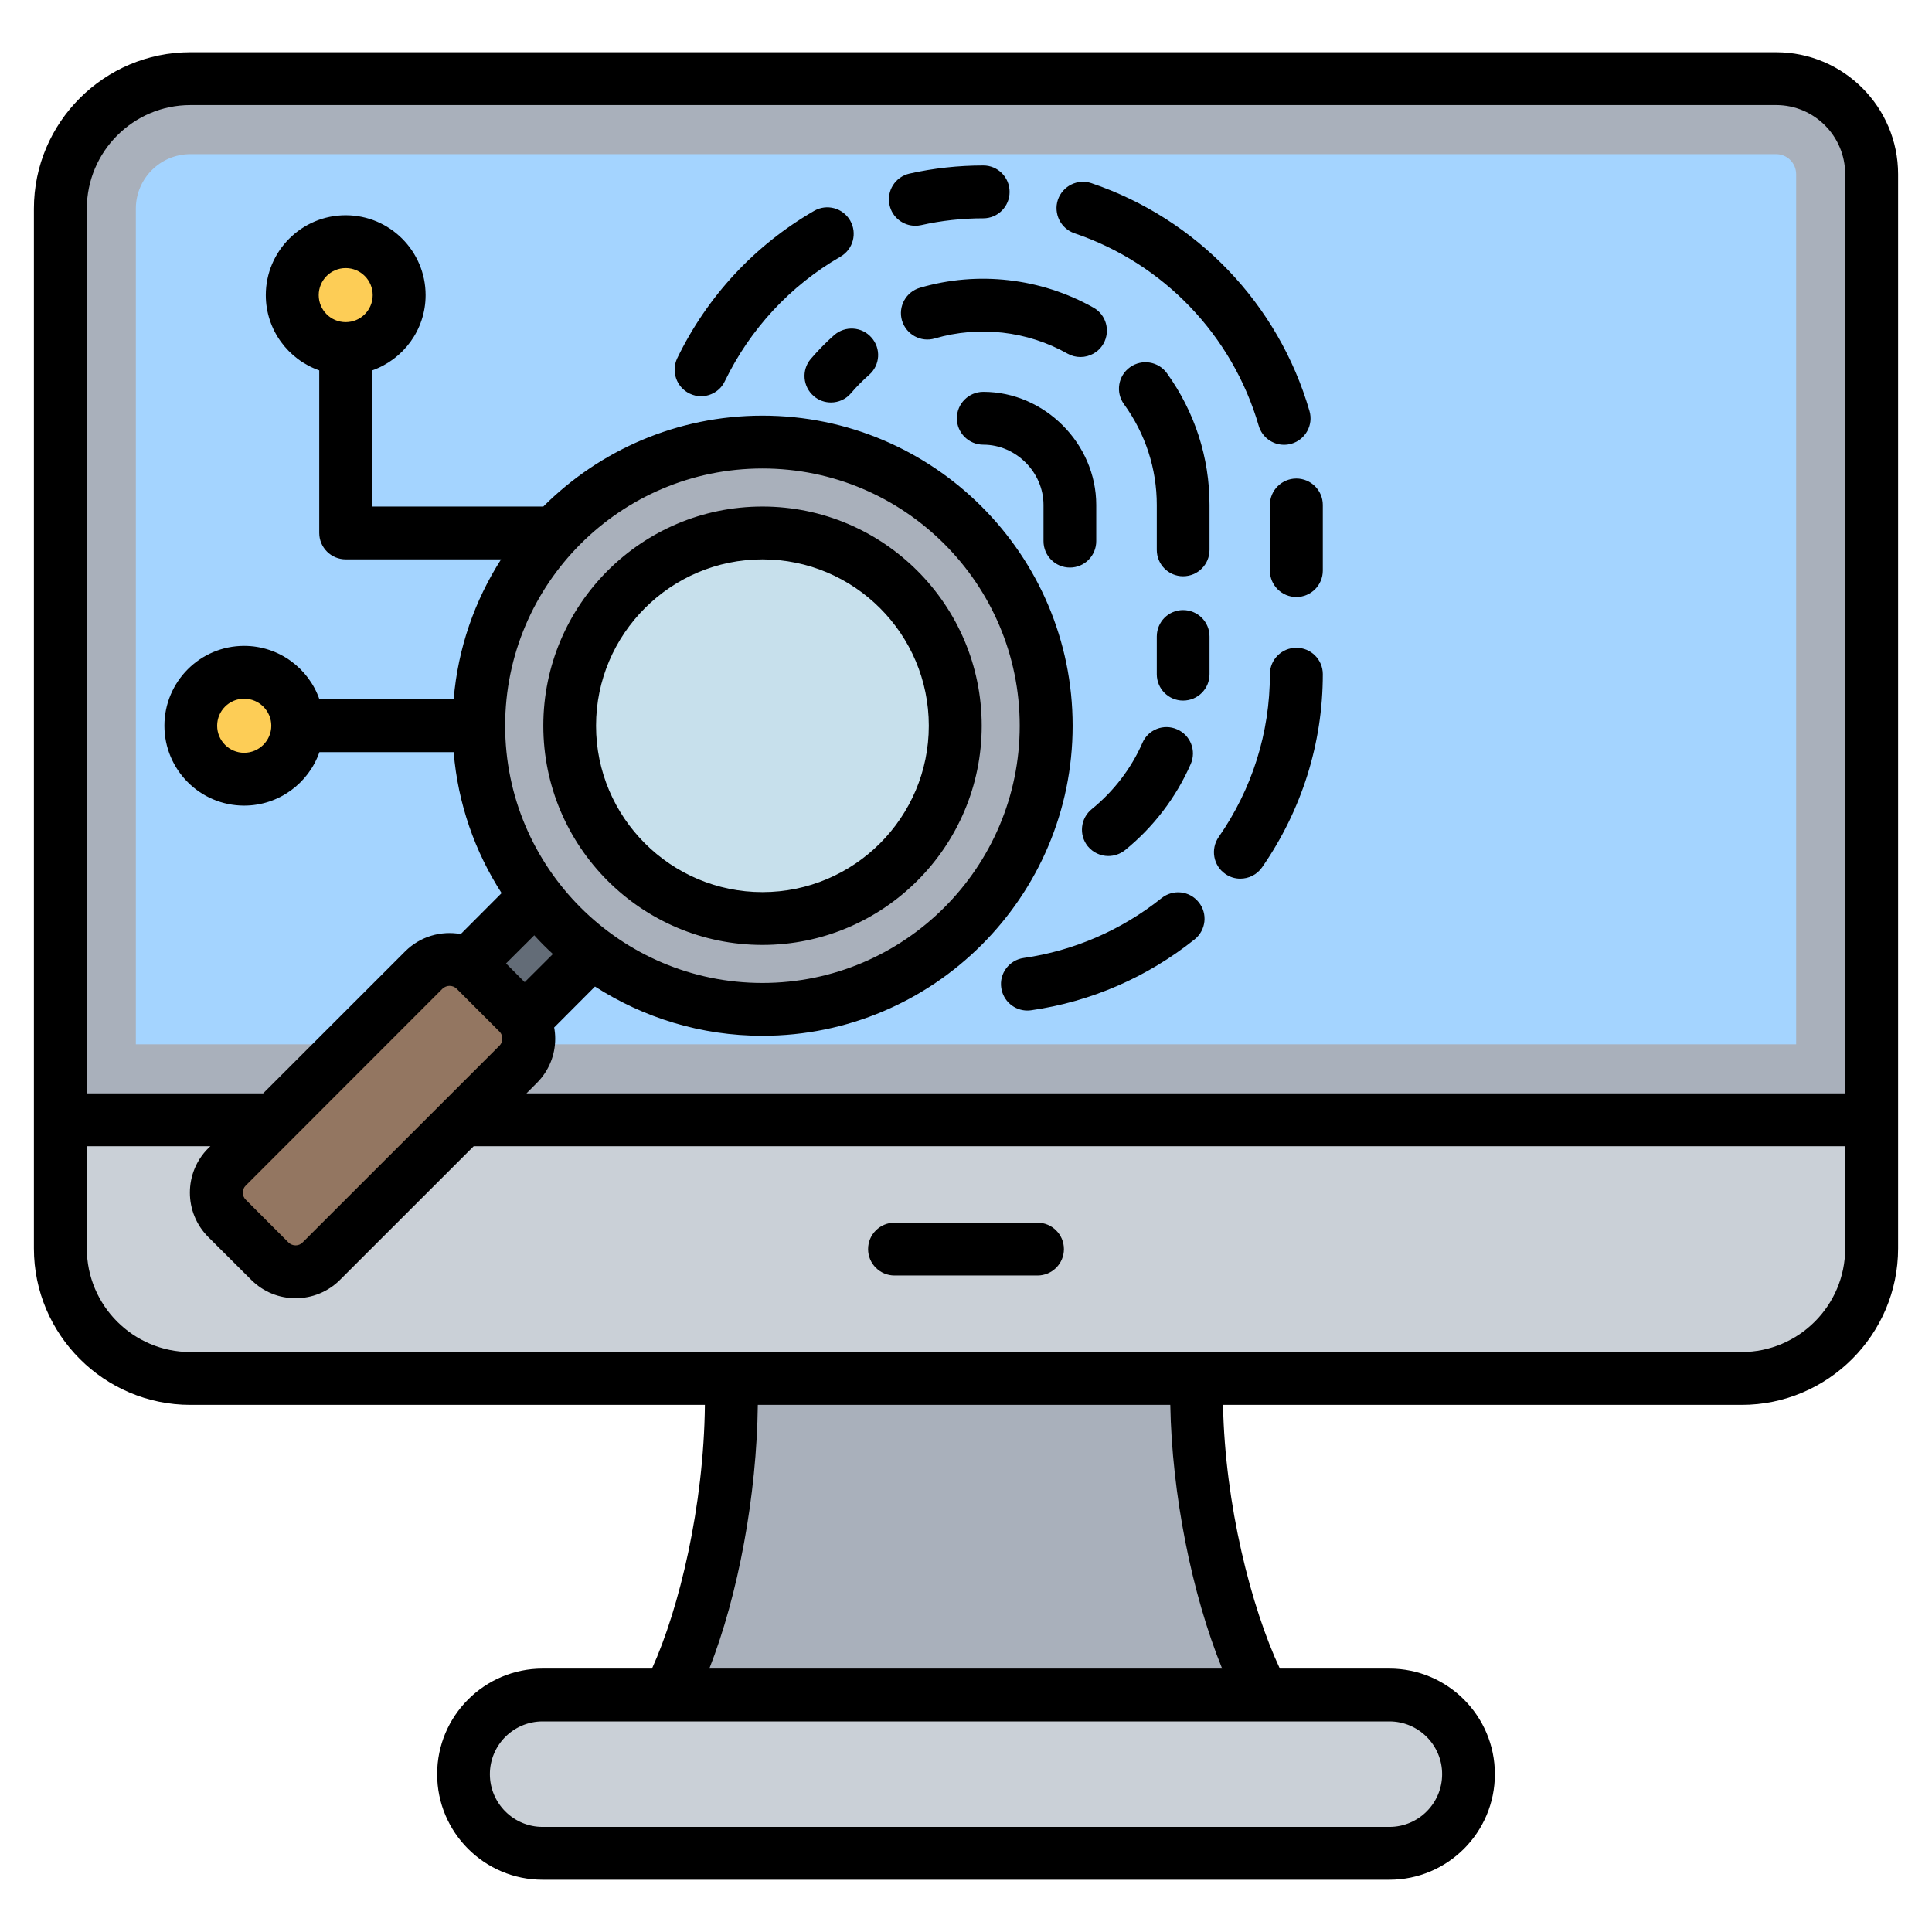
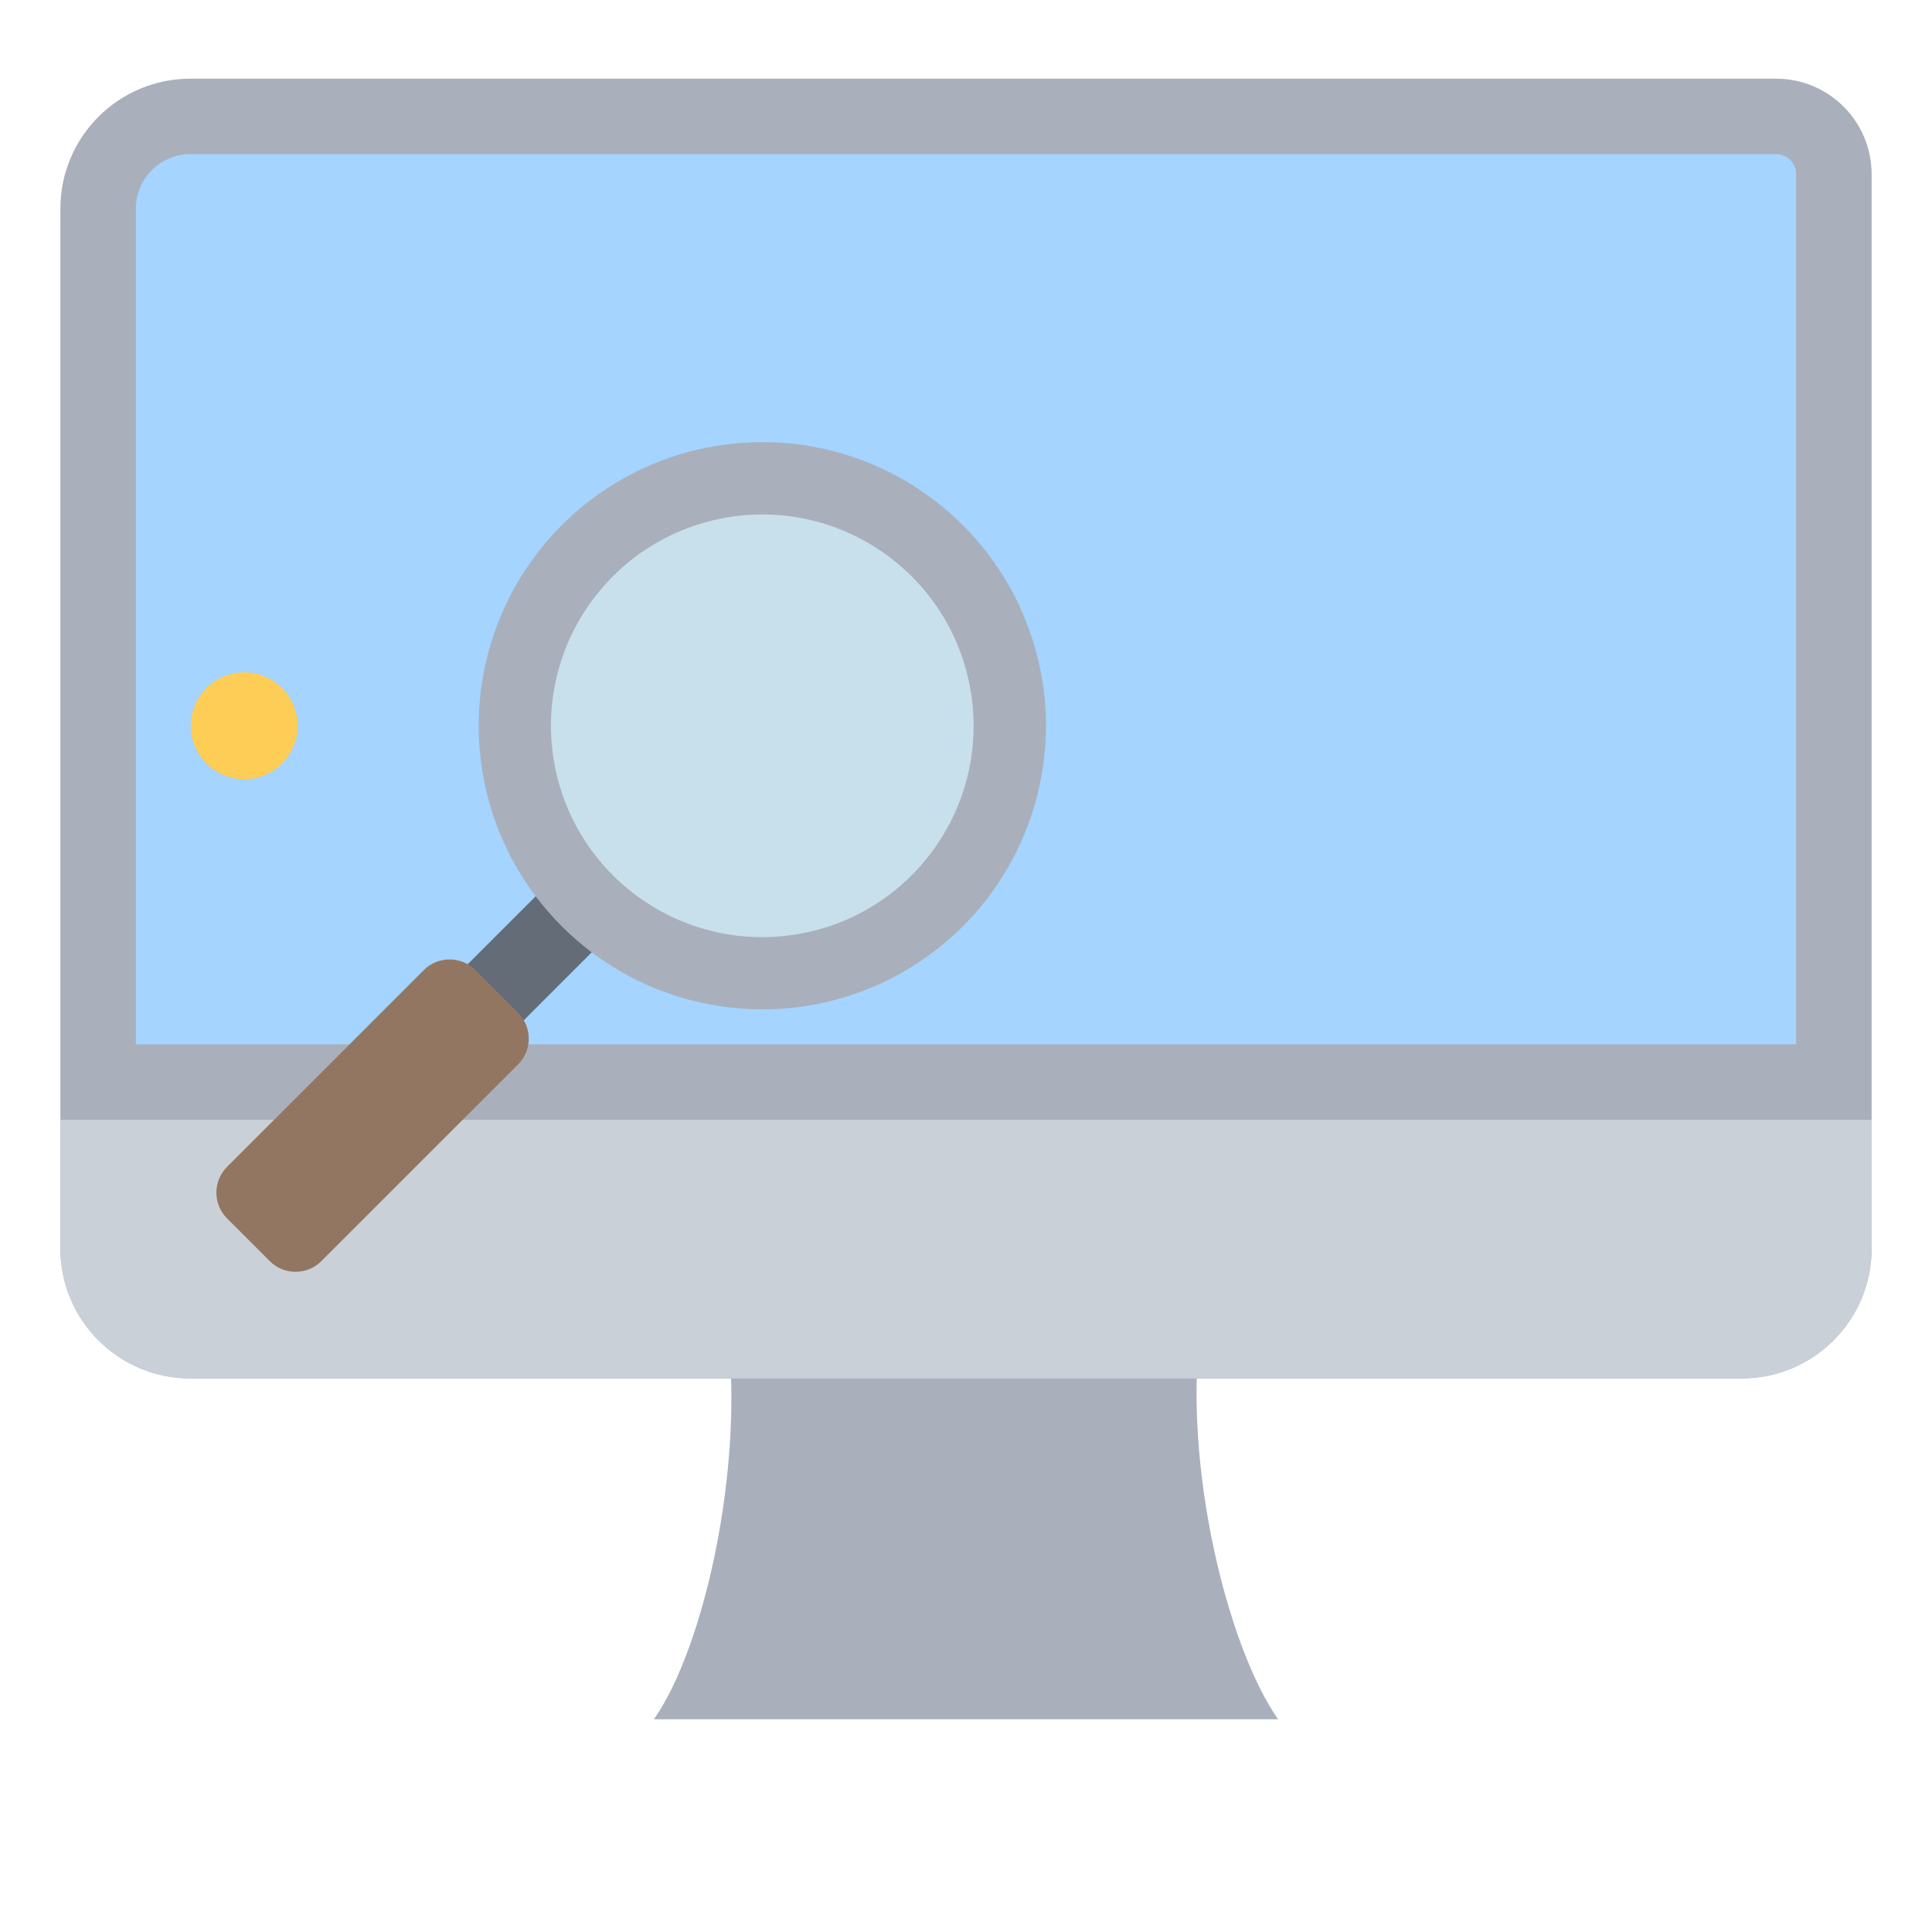
<svg xmlns="http://www.w3.org/2000/svg" id="Layer_1" enable-background="new 0 0 512 512" viewBox="0 0 512 512">
  <g>
    <g>
      <g>
        <g clip-rule="evenodd" fill-rule="evenodd">
          <path d="m338.717 455.623h-165.428c13.204-18.683 24.151-66.822 19.409-103.96h125.446c-4.742 37.138 7.376 85.277 20.573 103.96z" fill="#a9b0bb" />
-           <path d="m143.808 449.199h224.39c11.536 0 20.976 9.439 20.976 20.975 0 11.537-9.439 20.976-20.976 20.976h-224.39c-11.537 0-20.975-9.439-20.975-20.976-.001-11.536 9.438-20.975 20.975-20.975z" fill="#cad0d7" />
          <path d="m470.687 20.85c13.978 0 25.313 11.335 25.313 25.318v284.675c0 19.032-15.427 34.459-34.459 34.459h-411.082c-19.032 0-34.459-15.427-34.459-34.459v-275.534c0-19.032 15.427-34.459 34.459-34.459z" fill="#a9b0bb" />
          <path d="m36 276.758h440c0-76.864 0-153.727 0-230.591 0-2.94-2.371-5.318-5.313-5.318h-420.228c-7.993 0-14.46 6.466-14.46 14.459.001 73.817.001 147.634.001 221.45z" fill="#a4d4ff" />
          <path d="m496 296.758v34.085c0 19.032-15.427 34.459-34.459 34.459h-411.082c-19.032 0-34.459-15.427-34.459-34.459v-34.085z" fill="#cad0d7" />
        </g>
      </g>
      <g clip-rule="evenodd" fill-rule="evenodd">
        <g fill="#fdcd56">
-           <path d="m91.611 92.379c7.802 0 14.165-6.363 14.165-14.165s-6.363-14.165-14.165-14.165-14.165 6.363-14.165 14.165 6.363 14.165 14.165 14.165z" />
          <path d="m64.719 206.492c7.802 0 14.165-6.363 14.165-14.165s-6.363-14.165-14.165-14.165-14.165 6.363-14.165 14.165 6.363 14.165 14.165 14.165z" />
        </g>
        <g>
          <path d="m120.56 243.049h40.553v21.01h-40.553z" fill="#636c77" transform="matrix(.707 -.707 .707 .707 -138.04 173.851)" />
          <ellipse cx="202.064" cy="192.327" fill="#a9b0bb" rx="75.174" ry="75.174" transform="matrix(.707 -.707 .707 .707 -76.812 199.212)" />
          <ellipse cx="202.064" cy="192.327" fill="#c7e0ec" rx="56.005" ry="56.005" transform="matrix(.987 -.16 .16 .987 -28.198 34.851)" />
          <path d="m137.313 268.43-11.352-11.352c-3.75-3.75-9.885-3.75-13.635 0l-52.166 52.166c-3.75 3.75-3.75 9.885 0 13.635l11.352 11.352c3.75 3.75 9.885 3.75 13.635 0l52.166-52.166c3.75-3.75 3.749-9.885 0-13.635z" fill="#937661" />
        </g>
      </g>
    </g>
-     <path clip-rule="evenodd" d="m202.051 148.237c24.327 0 44.091 19.777 44.091 44.091 0 24.309-19.763 44.091-44.091 44.091-24.28 0-44.091-19.782-44.091-44.091.001-24.314 19.811-44.091 44.091-44.091zm0 102.18c32.045 0 58.113-26.059 58.113-58.09 0-32.03-26.069-58.089-58.113-58.089s-58.066 26.059-58.066 58.089c0 32.031 26.022 58.09 58.066 58.09zm81.5-100.011c-3.906 0-7.011-3.139-7.011-7.002v-9.59c0-8.649-7.293-15.966-15.952-15.966-3.859 0-7.011-3.134-7.011-7.002 0-3.863 3.153-7.002 7.011-7.002 16.234 0 29.927 13.731 29.927 29.97v9.59c0 3.863-3.106 7.002-6.964 7.002zm25.692-51.502c7.388 10.263 11.293 22.332 11.293 34.91v11.9c0 3.863-3.106 7.001-7.011 7.001-3.859 0-6.964-3.138-6.964-7.001v-11.9c0-9.618-3.012-18.86-8.705-26.718-2.259-3.129-1.553-7.51 1.6-9.769 3.152-2.263 7.528-1.552 9.787 1.577zm11.293 69.773v9.99c0 3.859-3.106 6.997-7.011 6.997-3.859 0-6.964-3.139-6.964-6.997v-9.99c0-3.873 3.106-7.002 6.964-7.002 3.906.001 7.011 3.13 7.011 7.002zm-72.794-78.982c-3.717 1.092-7.576-1.03-8.705-4.738-1.082-3.713 1.035-7.599 4.753-8.691 15.293-4.499 32.045-2.593 45.973 5.251 3.388 1.887 4.564 6.16 2.682 9.529-1.27 2.282-3.67 3.572-6.117 3.572-1.176 0-2.353-.292-3.435-.903-10.635-6.001-23.434-7.459-35.151-4.02zm-16.799-.24c2.588 2.898 2.306 7.322-.612 9.882-1.694 1.501-3.341 3.129-4.8 4.861-1.365 1.628-3.341 2.466-5.317 2.466-1.6 0-3.247-.546-4.517-1.656-2.964-2.504-3.341-6.922-.847-9.872 1.929-2.24 4-4.367 6.211-6.32 2.918-2.551 7.341-2.259 9.882.639zm58.396 124.96c5.788-4.691 10.446-10.752 13.411-17.537 1.506-3.543 5.647-5.153 9.176-3.6 3.576 1.548 5.176 5.665 3.623 9.209-3.858 8.828-9.882 16.719-17.41 22.817-1.317 1.04-2.87 1.553-4.423 1.553-2.023 0-4.047-.889-5.458-2.602-2.401-3.008-1.931-7.407 1.081-9.84zm-109.874-119.459c-1.647 3.491-.188 7.67 3.294 9.35.988.47 1.976.701 3.012.701 2.588 0 5.129-1.459 6.305-3.962 6.729-13.881 17.316-25.311 30.68-33.037 3.341-1.943 4.47-6.221 2.541-9.571-1.929-3.341-6.211-4.489-9.552-2.55-15.811 9.151-28.328 22.661-36.28 39.069zm56.278-40.599c-.847-3.774 1.506-7.51 5.317-8.362 6.352-1.421 12.94-2.141 19.528-2.141 3.859 0 6.964 3.134 6.964 7.002 0 3.859-3.106 7.002-6.964 7.002-5.553 0-11.105.598-16.47 1.807-.518.113-1.035.169-1.553.169-3.199 0-6.117-2.216-6.822-5.477zm44.608-1.421c-1.223 3.67.753 7.637 4.376 8.879 23.622 7.981 41.879 27.062 48.843 51.013.894 3.059 3.67 5.049 6.729 5.049.612 0 1.271-.09 1.929-.273 3.717-1.077 5.882-4.955 4.8-8.677-8.235-28.351-29.833-50.923-57.784-60.381-3.67-1.238-7.622.729-8.893 4.39zm63.195 73.881c3.859 0 7.011 3.129 7.011 6.997v17.401c0 3.873-3.153 7.002-7.011 7.002s-7.011-3.129-7.011-7.002v-17.401c0-3.868 3.153-6.997 7.011-6.997zm-25.88 112.288c2.447 3.021 1.929 7.421-1.082 9.844-12.564 10.037-27.527 16.535-43.338 18.784-.329.042-.659.071-.988.071-3.435 0-6.4-2.517-6.917-6.009-.565-3.83 2.117-7.378 5.929-7.919 13.317-1.901 25.974-7.393 36.562-15.867 3.058-2.424 7.434-1.925 9.834 1.096zm32.891-60.438c0 18.365-5.599 36.068-16.093 51.187-1.365 1.962-3.529 3.002-5.788 3.002-1.365 0-2.729-.4-3.953-1.252-3.2-2.207-3.953-6.569-1.788-9.74 8.893-12.757 13.599-27.697 13.599-43.197 0-3.873 3.153-7.002 7.011-7.002 3.86 0 7.012 3.13 7.012 7.002zm-68.606 152.36c0 3.868-3.153 6.997-7.011 6.997h-37.88c-3.859 0-7.011-3.129-7.011-6.997 0-3.863 3.153-7.002 7.011-7.002h37.88c3.858 0 7.011 3.139 7.011 7.002zm179.61 27.278c15.105 0 27.433-12.319 27.433-27.457v-27.09h-363.454l-35.433 35.418c-3.247 3.252-7.529 4.87-11.764 4.87-4.282 0-8.517-1.619-11.764-4.87l-11.387-11.35c-6.494-6.489-6.494-17.043 0-23.532l.565-.536h-32.75v27.09c0 15.138 12.328 27.457 27.433 27.457zm-137.684 83.89h-135.895c7.67-19.509 12.564-45.968 12.846-69.887h109.309c.424 23.627 5.694 50.096 13.74 69.887zm58.301 27.979c0 7.712-6.258 13.98-13.975 13.98h-224.406c-7.717 0-13.975-6.268-13.975-13.98 0-7.708 6.258-13.98 13.975-13.98h224.406c7.717 0 13.975 6.272 13.975 13.98zm-310.282-277.847c0 3.948-3.247 7.171-7.199 7.171-3.953 0-7.152-3.223-7.152-7.171 0-3.953 3.2-7.162 7.152-7.162 3.953 0 7.199 3.21 7.199 7.162zm19.717-106.952c-3.953 0-7.152-3.209-7.152-7.162 0-3.948 3.2-7.167 7.152-7.167 3.953 0 7.153 3.219 7.153 7.167-.001 3.953-3.201 7.162-7.153 7.162zm54.913 167.451-7.482 7.458-4.941-4.959 7.482-7.458c1.553 1.717 3.2 3.378 4.941 4.959zm55.525-128.668c-37.597 0-68.183 30.576-68.183 68.169 0 37.588 30.586 68.169 68.183 68.169s68.183-30.581 68.183-68.169c0-37.592-30.586-68.169-68.183-68.169zm-136.931 190.038 52.137-52.17c.518-.499 1.223-.762 1.882-.762.706 0 1.365.263 1.882.762l11.34 11.35c.659.673.753 1.459.753 1.873 0 .409-.094 1.2-.753 1.868l-52.184 52.161c-.988 1.016-2.682 1.016-3.717 0l-11.34-11.35c-1.035-1.013-1.035-2.721 0-3.732zm-14.681-286.35c-15.105 0-27.433 12.319-27.433 27.461v234.448h46.726l37.644-37.63c4-4 9.552-5.52 14.728-4.588l10.823-10.851c-7.058-10.95-11.576-23.678-12.705-37.362h-35.574c-2.87 8.239-10.729 14.173-19.951 14.173-11.67 0-21.128-9.501-21.128-21.17 0-11.67 9.458-21.161 21.128-21.161 9.223 0 17.081 5.929 19.951 14.159h35.574c1.129-13.561 5.6-26.191 12.564-37.089h-41.173c-3.859 0-7.011-3.129-7.011-7.002v-43.07c-8.235-2.898-14.164-10.738-14.164-19.951 0-11.67 9.505-21.17 21.175-21.17s21.175 9.5 21.175 21.17c0 9.214-5.929 17.053-14.164 19.951v36.073h45.361c14.869-14.869 35.432-24.083 58.066-24.083 45.314 0 82.206 36.858 82.206 82.172 0 45.31-36.891 82.168-82.206 82.168-16.328 0-31.527-4.8-44.373-13.048l-10.823 10.851c.188.96.282 1.948.282 2.95 0 4.447-1.741 8.63-4.894 11.769l-2.729 2.738h349.479v-243.59c0-10.098-8.188-18.319-18.304-18.319h-420.25zm420.25-13.999h-420.25c-22.822 0-41.456 18.601-41.456 41.46v275.541c0 22.855 18.634 41.46 41.456 41.46h136.366c-.282 26.798-6.776 53.906-14.022 69.887h-28.986c-15.434 0-27.951 12.549-27.951 27.979s12.517 27.979 27.951 27.979h224.406c15.434 0 27.951-12.55 27.951-27.979s-12.517-27.979-27.951-27.979h-29.033c-7.623-16.272-14.54-43.479-15.058-69.887h137.448c22.822 0 41.455-18.606 41.455-41.46v-284.684c.001-17.819-14.492-32.317-32.326-32.317z" fill-rule="evenodd" />
  </g>
</svg>